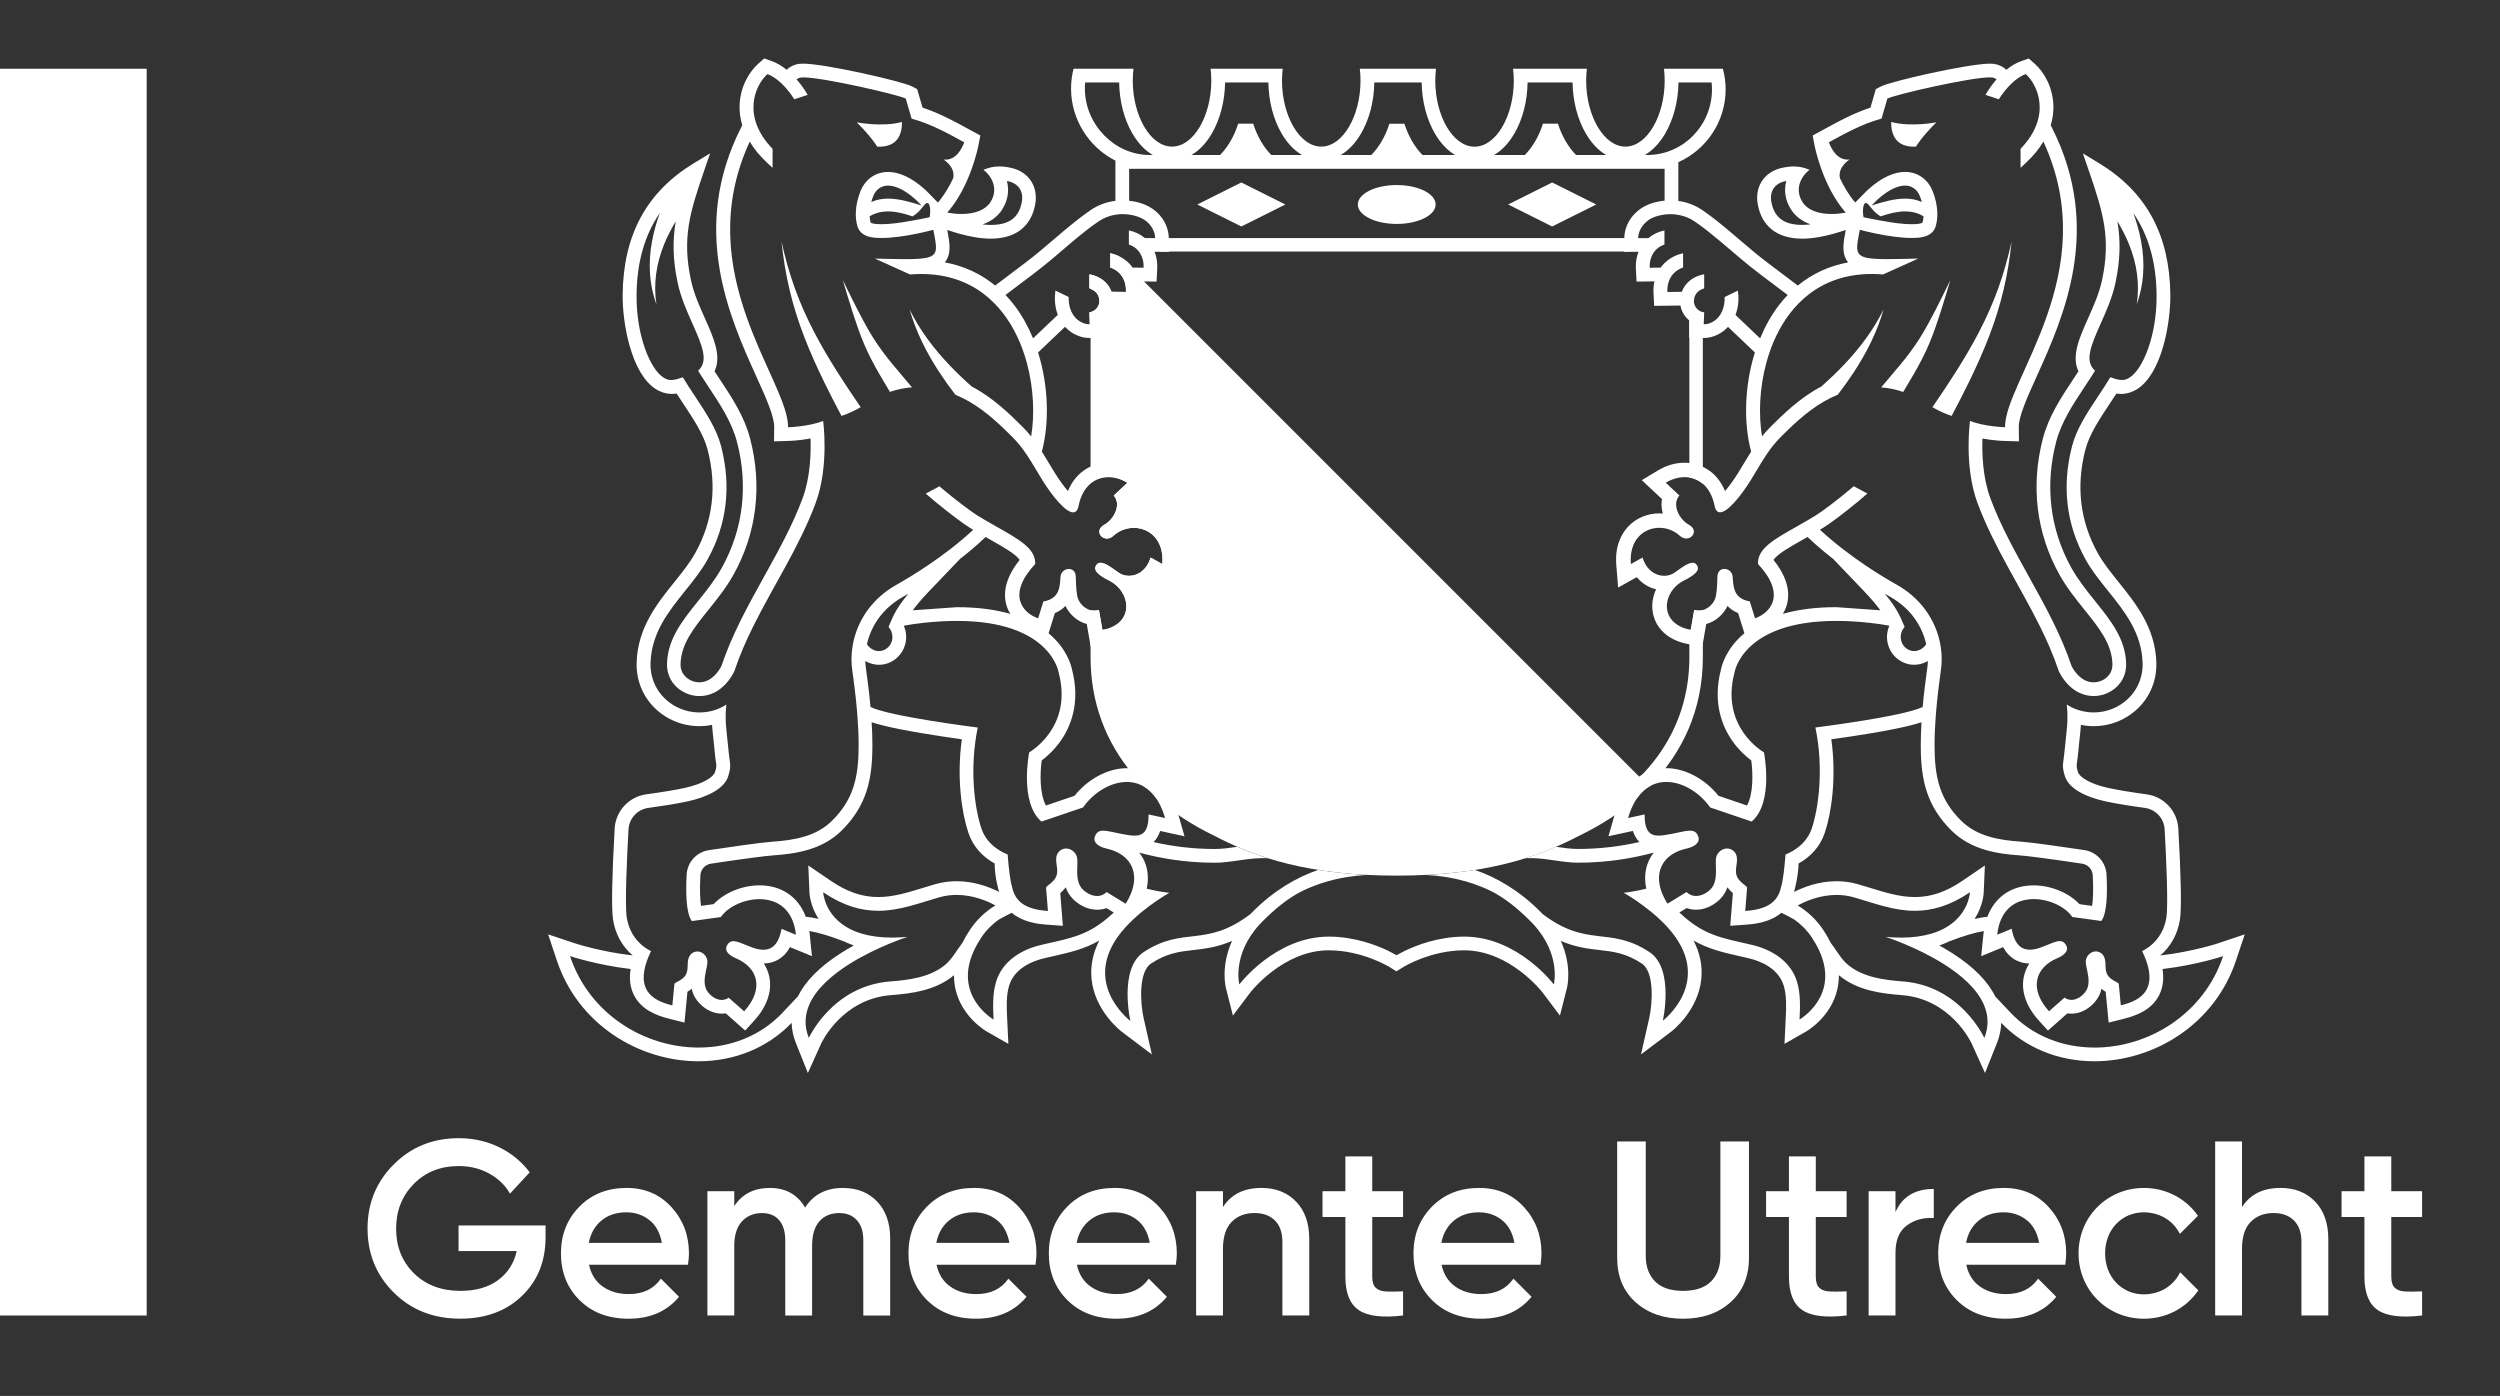
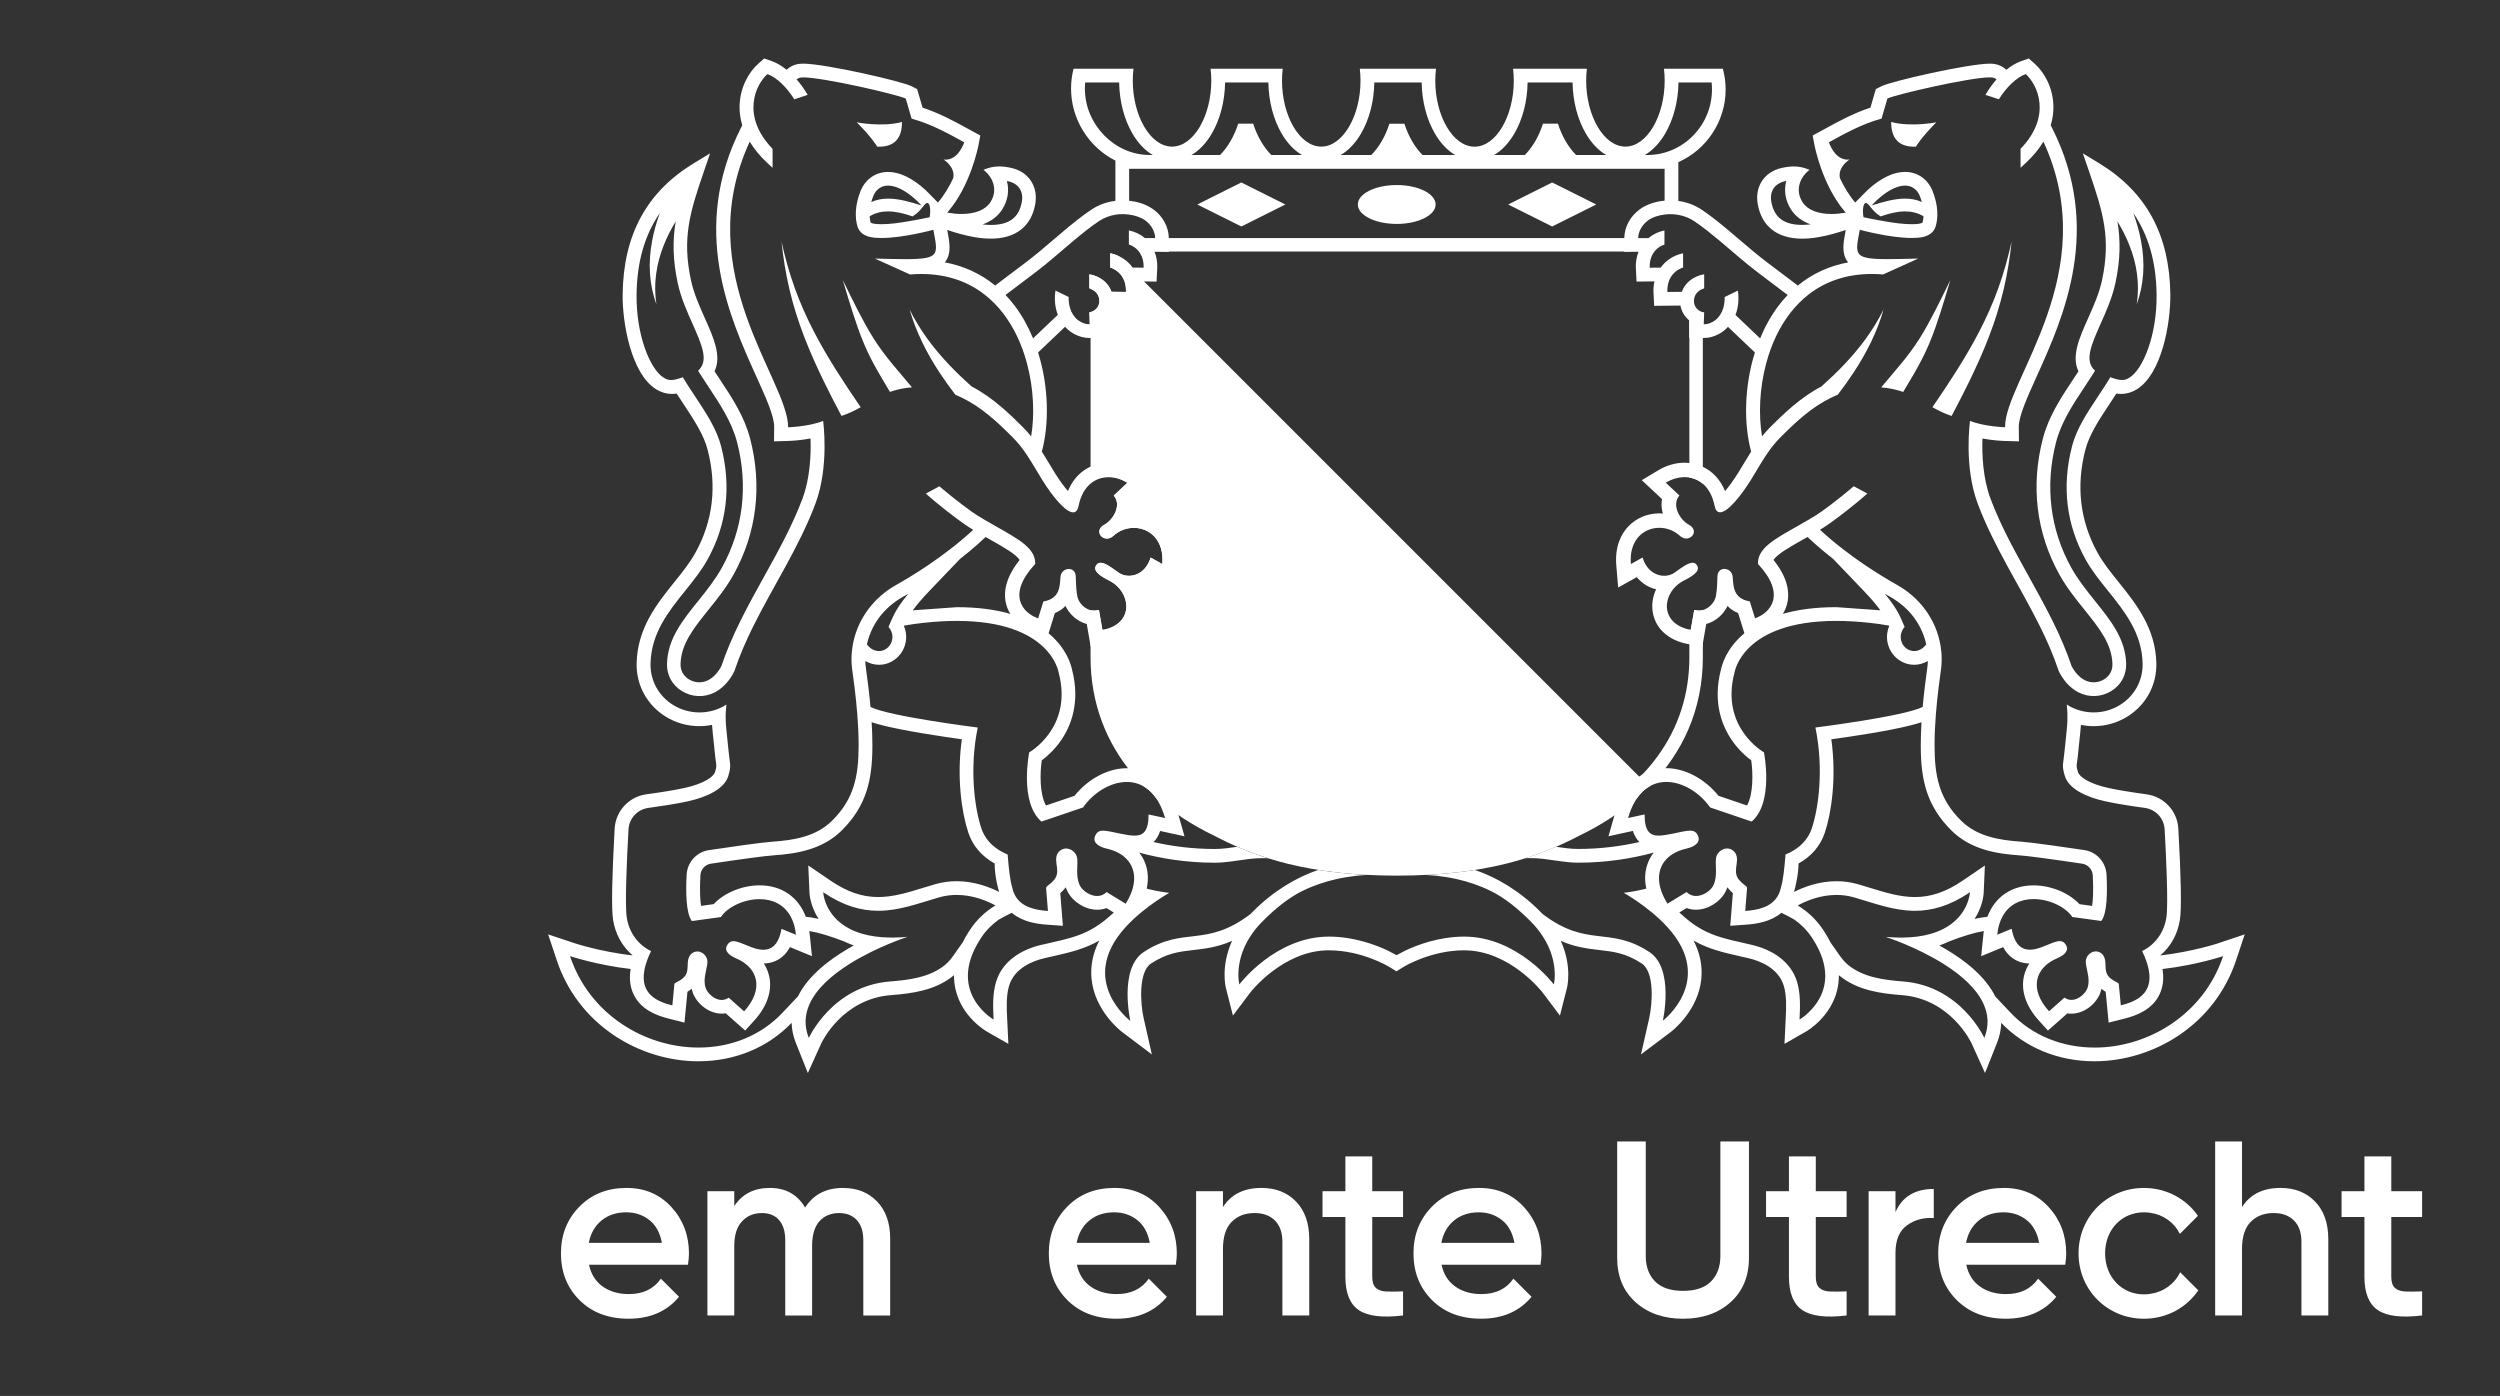
<svg xmlns="http://www.w3.org/2000/svg" width="40.26mm" height="22.48mm" viewBox="0 0 114.124 63.722">
  <rect x="0" y="0" width="114.124" height="63.722" fill="#333333" stroke="none" />
  <defs>
    <style>.e,.f{fill:#fff;}.f{opacity:0;}</style>
  </defs>
  <g id="a">
    <rect class="f" x="-13.39" y="-10.254" width="154" height="83.696" />
  </g>
  <g id="d">
    <path class="e" d="M74.28,10.868h-.127s-20.793,0-20.793,0h-.089s-.292.614-.292.614h21.459l-.157-.614ZM77.119,14.565v7.234c.223.036.433.13.614.285v-7.39l-.614-.129ZM77.34,27.843l-.159.91c-.021-.004-.041-.009-.062-.013v1.256c0,1.695-.495,3.227-1.471,4.555-.238.324-.503.633-.793.927l-23.788-23.788c-.113-.053-.24-.099-.385-.131v.651c.504.171.743.617.718,1.117l-.66-.008c-.143-.398-.49-.683-.956-.787v.653c.227.089.403.266.403.565,0,.265-.212.458-.403.495v7.785c.237-.199.533-.27.831-.27.288,0,.577.109.853.275l-.624.583c.374.435-.019,1.11-.425,1.331-.426.232-.202.634.113.634.095,0,.199-.037.295-.126.261-.241.599-.363.933-.363.705,0,1.392.544,1.3,1.655l-.535-.299c-.176.587-.6.835-.986.835-.177,0-.346-.052-.479-.148-.303-.217-.605-.448-.818-.448-.073,0-.136.028-.185.092-.163.219.009.436.584.723.957.478,1.153,1.862-.109,2.229l-.207.019-.159-.91c-.072.02-.141.03-.208.03-.061,0-.119-.009-.175-.023v2.145c0,2.128.727,3.91,1.925,5.344.008.01.016.019.025.029.043.051.087.102.131.152.009.011.018.021.028.032.049.056.099.111.15.165.002.003.005.005.007.008.052.056.105.112.159.166l0-0c.004.004.008.009.012.013.066.039.13.086.193.137.121.099.236.218.34.364.774.678,1.666,1.255,2.637,1.728h.004c.11.057.222.115.339.173,1.597.796,3.935,1.667,8.026,1.667s6.428-.871,8.026-1.667c.117-.058.229-.116.339-.173h.004c.958-.467,1.839-1.035,2.607-1.702.021-.03.042-.059.063-.086.01-.012.019-.024.029-.036.012-.015.024-.03.036-.044.015-.017.03-.033.045-.05.007-.008.014-.016.022-.024.018-.019.037-.037.055-.055.004-.004.008-.008.013-.012.021-.02.042-.038.063-.057.002-.002.004-.004.006-.005.023-.019.046-.038.069-.055.001-.001.001-.001.002-.001.048-.036.097-.069.147-.099.009-.005.017-.011.025-.015,1.492-1.52,2.425-3.486,2.425-5.896v-2.148c-.059.016-.121.026-.185.026-.067,0-.136-.009-.208-.03Z" />
-     <rect class="e" y="3.138" width="6.696" height="56.913" />
    <ellipse class="e" cx="63.76" cy="9.334" rx="1.776" ry=".888" />
    <polygon class="e" points="58.675 9.334 56.665 8.329 54.656 9.334 56.665 10.338 58.675 9.334" />
    <polygon class="e" points="72.865 9.334 70.855 8.329 68.846 9.334 70.855 10.338 72.865 9.334" />
    <path class="e" d="M101.286,43.052c-.015.005-1.189.393-2.671.564.483-.412.802-.987.9-1.649.075-.504.05-1.898-.075-4.142-.044-.798-.651-1.456-1.442-1.564-.743-.102-1.353-.203-1.764-.294-.853-.189-1.305-.499-1.375-.722-.075-.242-.07-.274-.039-.487.014-.098.032-.22.046-.381.015-.177.035-.352.055-.538.025-.231.052-.47.07-.711.001-.013.001-.026.002-.039.192.039.387.06.582.06.529,0,1.058-.143,1.523-.428.862-.529,1.363-1.444,1.339-2.449-.038-1.603-.932-2.715-1.72-3.696-.364-.452-.707-.88-.958-1.333-.806-1.455-.995-3.041-.563-4.714.18-.694.633-1.379,1.113-2.103.101-.152.202-.305.302-.46.071.01.14.016.206.016.302,0,.547-.099.727-.21,1.145-.706,1.547-3.034,1.531-4.335-.033-2.718-1.097-4.676-3.251-5.986l-.742-.451.282.821c.651,1.892,1,3.055.594,4.963-.13.61-.388,1.188-.638,1.747-.395.883-.771,1.726-.44,2.418-.08.122-.161.245-.243.37-.55.83-1.119,1.689-1.383,2.709-.557,2.156-.298,4.295.75,6.187.334.604.749,1.119,1.149,1.617.675.839,1.257,1.564,1.279,2.487.009.393-.236.603-.383.693-.278.171-.615.18-.9.027-.23-.124-.448-.365-.585-.64-.217-.649-.503-1.328-.877-2.079-.339-.681-.71-1.351-1.069-1.998-.664-1.198-1.292-2.329-1.753-3.562-.354-.945-.391-2.041-.367-2.742.502.094.944.109,1.015.111l.652.018-.008-.652c-.006-.492.378-1.342.823-2.326,1.209-2.675,3.037-6.718.687-11.348-.016-.032-.034-.067-.052-.103.096-.321.126-.611.123-.853-.011-.892-.446-1.593-.849-1.951l-.276-.245-.348.122c-.226.079-.455.216-.674.394-.153-.139-.339-.238-.563-.268-.059-.008-.123-.011-.197-.011-.97,0-4.504.8-4.962,1.038l-.237.123-.075.257-.172.589c-.781.257-1.489.645-2.024.939-.073.04-.143.079-.21.115l-.404.218.087.451c.014.074.36,1.826,1.38,3.018l.045.053c-.229.04-.449.061-.654.061-.607,0-1.089-.178-1.323-.545-.358-.563-.096-1.156.324-1.469-.229-.1-.454-.156-.721-.156-.162,0-.339.021-.541.065-.799.175-1.248.85-1.103,1.659.174.971.847,1.572,2.03,1.572.236,0,.491-.024.767-.073.404-.072.814-.185,1.22-.324-.003.015-.006.032-.009.046-.104.557-.195,1.039.118,1.434-.863.159-1.636.516-2.297,1.057-.542-.412-1.274-.963-1.384-1.045-.429-.322-.833-.667-1.26-1.032-.171-.146-.348-.298-.525-.446-.369-.309-.77-.635-1.2-.927-.324-.22-.694-.359-1.085-.412v-1.771c1.27-.561,2.159-1.848,2.159-3.32,0-.327-.045-.643-.127-.943h-2.688c.021.177.032.359.032.545,0,1.6-.802,3.008-1.792,3.008s-1.792-1.408-1.792-3.008c0-.186.011-.369.032-.545h-3.369c.021.178.033.361.033.549,0,1.6-.802,3.008-1.792,3.008s-1.792-1.408-1.792-3.008c0-.188.011-.371.033-.549h-3.478c.021.177.032.359.032.545,0,1.6-.802,3.008-1.792,3.008s-1.792-1.408-1.792-3.008c0-.186.011-.369.032-.545h-3.292c.021.177.032.359.032.545,0,1.6-.802,3.008-1.792,3.008s-1.792-1.408-1.792-3.008c0-.186.011-.369.032-.545h-2.735c-.075.289-.115.591-.115.903,0,1.42.827,2.688,2.025,3.29v1.836c-.404.049-.786.189-1.12.416-.429.292-.83.618-1.2.927-.177.148-.354.299-.525.446-.427.365-.83.709-1.26,1.032-.11.083-.841.633-1.384,1.045-.661-.541-1.434-.898-2.297-1.057.313-.396.222-.878.118-1.434-.003-.015-.006-.031-.009-.046.406.139.817.252,1.22.324.276.05.532.073.767.073,1.183,0,1.856-.601,2.03-1.572.145-.81-.304-1.484-1.103-1.659-.202-.044-.379-.065-.541-.065-.267,0-.492.057-.721.156.42.313.682.906.324,1.469-.233.367-.716.545-1.323.545-.205,0-.425-.021-.654-.061l.045-.053c1.02-1.192,1.366-2.944,1.38-3.018l.087-.451-.404-.218c-.067-.036-.137-.075-.21-.115-.535-.293-1.243-.681-2.024-.939l-.172-.589-.075-.257-.237-.123c-.458-.238-3.992-1.038-4.962-1.038-.074,0-.138.004-.197.011-.224.029-.411.128-.563.268-.22-.178-.448-.315-.674-.394l-.348-.122-.276.245c-.403.358-.838,1.059-.849,1.951-.003.242.027.532.123.853-.018.036-.035.071-.052.103-2.35,4.63-.522,8.673.687,11.348.445.984.829,1.834.823,2.326l-.008.652.652-.018c.071-.002.513-.018,1.015-.111.024.701-.013,1.797-.367,2.742-.461,1.233-1.089,2.364-1.753,3.562-.359.647-.73,1.317-1.069,1.998-.373.751-.659,1.43-.877,2.079-.137.275-.355.516-.585.64-.285.154-.622.144-.9-.027-.147-.09-.392-.3-.383-.693.022-.923.604-1.648,1.279-2.487.401-.498.815-1.014,1.149-1.617,1.048-1.892,1.308-4.032.75-6.187-.264-1.02-.833-1.879-1.383-2.709-.082-.124-.164-.247-.243-.37.332-.692-.045-1.536-.44-2.418-.25-.559-.508-1.136-.638-1.747-.406-1.907-.058-3.071.594-4.963l.282-.821-.742.451c-2.155,1.31-3.218,3.268-3.251,5.986-.016,1.301.386,3.629,1.531,4.335.18.111.425.21.727.21.066,0,.135-.005.206-.016.1.155.201.308.302.46.48.725.934,1.409,1.113,2.103.433,1.673.243,3.259-.563,4.714-.251.453-.595.881-.958,1.333-.789.981-1.683,2.094-1.72,3.696-.024,1.005.477,1.92,1.339,2.449.465.285.994.428,1.523.428.195,0,.39-.021.582-.06.001.013.001.026.002.039.018.241.044.48.07.711.02.186.04.361.055.538.014.161.032.283.046.381.031.213.036.245-.039.487-.069.223-.521.533-1.375.722-.411.091-1.021.193-1.764.294-.792.108-1.398.766-1.442,1.564-.125,2.244-.15,3.638-.075,4.142.098.662.417,1.237.9,1.649-1.481-.17-2.656-.558-2.671-.564l-1.19-.398.397,1.191c.466,1.397,1.363,2.575,2.594,3.407,1.139.77,2.513,1.195,3.869,1.195,1.661,0,3.169-.623,4.256-1.755.006.307.071.615.194.922l.546,1.369.607-1.343c.037-.081.968-2.042,3.192-2.213.947-.073,2.029-.209,2.868-.906.002-.002.003-.003.005-.005-.002.228.022.453.075.674.296,1.243,1.369,1.869,1.414,1.895l.992.567-.055-1.141c-.024-.493-.051-1.053.088-1.511.25-.827,1.116-1.143,1.611-1.258.122-.028.24-.055.354-.081.812-.184,1.471-.334,2.152-.725-.29.569-.41,1.151-.354,1.741.139,1.469,1.338,2.389,1.389,2.428l1.366,1.03-.378-1.669c-.143-.642-.248-2.096.344-2.483.727-.475,1.281-.539,1.923-.613.53-.061,1.101-.127,1.772-.418-.521,1.149-.296,2.089-.283,2.142l.322,1.268.786-1.046c.014-.018,1.494-1.934,3.59-1.934,1.519,0,2.746.748,2.758.755l.33.204.33-.204c.012-.008,1.239-.755,2.758-.755,2.097,0,3.577,1.916,3.59,1.934l.786,1.046.322-1.268c.013-.053.238-.993-.283-2.142.67.291,1.242.357,1.772.418.642.074,1.196.138,1.923.613.592.387.487,1.841.344,2.483l-.378,1.669,1.366-1.03c.051-.038,1.25-.959,1.389-2.428.056-.59-.063-1.172-.354-1.741.681.391,1.34.541,2.152.725.114.026.232.052.354.081.494.115,1.36.43,1.611,1.258.139.459.112,1.018.088,1.511l-.055,1.141.992-.567c.045-.026,1.119-.652,1.414-1.895.053-.221.077-.446.075-.674.002.002.004.003.005.005.839.697,1.92.833,2.868.906,2.224.171,3.155,2.132,3.192,2.213l.607,1.343.546-1.369c.123-.307.187-.615.194-.922,1.087,1.131,2.595,1.755,4.256,1.755,1.356,0,2.73-.424,3.869-1.195,1.231-.832,2.127-2.011,2.594-3.407l.397-1.191-1.19.398ZM82.273,10.266c-.835,0-1.284-.336-1.413-1.056-.085-.475.153-.834.621-.937.021-.004.041-.009.061-.013-.107.407-.063.863.214,1.297.2.315.508.547.899.685-.133.015-.261.023-.381.023ZM45.751,9.558c.276-.435.321-.89.214-1.297.02.004.04.008.061.013.468.103.706.462.621.937-.129.72-.578,1.056-1.413,1.056-.12,0-.248-.008-.381-.023.391-.139.699-.37.899-.685ZM82.108,13.848c.149-.151.308-.292.477-.423.74-.567,1.684-.919,2.862-.919.167,0,.339.007.515.022l1.605-.726c-.573.015-1.034.026-1.403.026-1.601,0-1.47-.219-1.265-1.341,0,0,1.346.375,2.375.375.1,0,.197-.004.29-.011.497-.042.724-.258.802-.528.103-.355.132-.917-.15-1.62-.184-.459-.625-.856-1.252-.856-.476,0-1.059.229-1.718.834l-.556.564c-.288-.337-.518-.73-.697-1.11-.115-.519.439-.854.439-.854-.569.069-.849-.524-.944-.786.612-.333,1.476-.832,2.403-1.081l.267-.915c.346-.18,3.766-.968,4.673-.968.046,0,.085.002.117.006.074.009.138.04.194.084-.187.214-.358.453-.506.708l.611.202c.344-.553.812-1.005,1.226-1.151.545.485,1.212,1.913-.235,3.413v.867l.253-.236c.35-.326.604-.65.79-.961,2.769,5.997-1.778,10.92-1.751,13.039,0,0-.95-.026-1.6-.29,0,0-.288,2.067.348,3.767.741,1.978,1.911,3.736,2.848,5.619.316.636.603,1.29.83,1.963.007.021.014.042.021.062.192.414.514.773.875.967.015.008.03.015.044.022.475.237,1.024.213,1.48-.066.445-.273.694-.726.682-1.242-.027-1.136-.702-1.976-1.417-2.865-.384-.478-.781-.972-1.09-1.529-.969-1.749-1.208-3.729-.692-5.727.237-.918.777-1.732,1.299-2.52.118-.178.234-.354.346-.529.045-.071.09-.141.133-.212-.247-.227-.297-.508-.221-.876.07-.339.245-.75.474-1.262.251-.561.535-1.197.679-1.872.23-1.08.234-1.949.09-2.809.207.343.391.699.54,1.074.168.421.292.863.353,1.32.061.456.06.927-.011,1.395.162-.445.261-.919.293-1.405.033-.485-.003-.979-.092-1.464-.08-.442-.204-.875-.357-1.298.693,1.006,1.044,2.237,1.062,3.717.023,1.86-.623,3.417-1.234,3.794-.076.047-.146.082-.217.098-.262.059-.658-.118-.658-.118-.183.305-.359.568-.553.861-.51.77-.992,1.496-1.198,2.293-.474,1.833-.265,3.574.621,5.174.277.5.654.969,1.018,1.422.762.948,1.55,1.928,1.583,3.319.018.779-.371,1.49-1.04,1.9-.365.224-.78.336-1.195.336-.194,0-.388-.025-.576-.074-.173-.045-.342-.11-.503-.197-.051-.027-.099-.058-.148-.089.027.242.037.485.029.728-.002.064-.006.127-.01.191-.031.415-.088.827-.124,1.241-.046.532-.142.592.019,1.109.185.595,1.002.963,1.837,1.147.53.117,1.254.227,1.814.303.496.068.874.478.902.978.069,1.233.171,3.409.081,4.016-.099.667-.495,1.238-1.107,1.541.043.091.081.177.116.261.093.228.155.433.188.616.196,1.087-.583,1.427-1.278,1.602l-.094-.98c-.008-.045-.198-.129-.236-.154-.063-.04-.125-.082-.18-.132-.121-.111-.162-.242-.179-.384-.009-.079-.011-.161-.013-.246-.005-.15-.029-.298-.115-.408-.036-.047-.083-.088-.145-.118-.06-.029-.122-.042-.181-.042-.067,0-.132.018-.191.048-.134.068-.238.202-.262.361-.01.062-.003.138.011.222.049.292.188.692.062,1.044-.081.226-.389.539-.729.539-.106,0-.215-.03-.321-.103l-.704.623c-.926-1.017-.638-1.998.375-2.422.077-.033.15-.07.213-.112.193-.128.299-.295.192-.481-.078-.136-.17-.189-.29-.189-.175,0-.413.113-.757.249-.022.009-.043.017-.066.026-.19.073-.374.119-.544.119-.36,0-.654-.206-.795-.791-.013-.052-.025-.106-.035-.165l-.238.098-.42.173c.008-.075.018-.147.03-.216.043-.239.116-.442.209-.614.309-.573.857-.797,1.421-.797.718,0,1.461.36,1.767.818l1.322.182c.274-.341.281-1.345.24-2.118-.03-.567-.453-1.035-1.015-1.119-.965-.144-2.4-.351-2.909-.386-.973-.066-1.984-.236-2.707-.949-1.001-.987-1.22-2.016-1.22-3.452,0-.466.024-.941.061-1.417.033-.408.075-.817.125-1.222.033-.273.069-.544.107-.811.035-.252.042-.516.02-.784-.008-.097-.02-.194-.036-.291-.047-.286-.127-.574-.244-.856-.123-.295-.287-.583-.493-.854-.317-.417-.735-.793-1.266-1.091-.194-.109-.418-.24-.66-.389-.241-.148-.502-.314-.775-.499-.659-.445-1.386-.991-2.071-1.622.05-.03.1-.06.151-.091.252-.15.945-.663,1.587-1.196.158-.131.3-.253.428-.366l-.621-.332c-.718.614-1.521,1.205-1.734,1.33-.102.062-.202.122-.3.181-.194.114-.381.221-.56.322-1.052.596-1.805,1.006-1.78,1.712,1.302,1.397.586,2.227-.133,2.482l-.24-.771h0s0,0,0,0c-.759-.129-.748-.692-.781-1.123-.018-.229-.205-.361-.381-.361-.155,0-.301.102-.315.328-.016.255.001.508-.071.918-.048.277-.353.657-.779.657-.067,0-.136-.009-.208-.03l-.159.91c-1.482-.275-1.321-1.745-.316-2.248.575-.287.747-.504.584-.723-.049-.065-.111-.092-.185-.092-.213,0-.515.231-.818.448-.134.096-.302.148-.479.148-.386,0-.81-.248-.986-.835l-.535.299c-.092-1.111.595-1.655,1.3-1.655.334,0,.671.122.933.363.097.089.2.126.295.126.315,0,.54-.402.113-.634-.406-.221-.798-.895-.425-1.331l-.624-.583c.277-.166.575-.254.863-.254.618,0,1.186.405,1.368,1.312.041.205.13.293.248.293l.001-.002-.001.002c.343,0,.938-.727,1.392-1.453.108-.173.211-.346.314-.519.135-.226.27-.45.416-.666.188-.279.393-.546.639-.79.421-.417,1.146-1.155,1.994-1.637.199-.113.406-.217.621-.306.253-.33.496-.667.724-1.015.588-.895,1.077-1.861,1.363-2.874-.463.946-1.097,1.778-1.806,2.525-.329.347-.675.674-1.031.992-.97.501-1.784,1.309-2.26,1.781l-.067.067c-.139.138-.265.281-.383.427-.162-.975-.119-2.185.193-3.343.06-.224.13-.446.211-.664.285-.769.702-1.487,1.27-2.065ZM85.849,9.878c.384-.134.761-.228,1.118-.228.297,0,.58.065.842.224-.008.125-.028.217-.044.273-.003.009-.005.013-.005.013-.002.002-.055.049-.248.066-.072.006-.152.009-.237.009-.387,0-.832-.061-1.221-.131-.393-.061-.984-.187-.984-.187-.063-.321-.014-.665.11-.65.156.019.248.355.67.612ZM85.438,9.379l.244-.248c.597-.544,1.027-.659,1.283-.659.449,0,.626.354.67.463.04.101.071.196.097.286-.244-.11-.5-.155-.765-.155-.483,0-.997.146-1.528.313ZM89.576,40.211c-.74.504-1.427.738-2.16.738-.684,0-1.34-.202-2.035-.416-.188-.058-.382-.117-.577-.173-.312-.089-.637-.134-.968-.134-.801,0-1.494.264-1.94.49.051-.166.206-.807.206-1.298.589-.328.998-.804,1.2-1.407.305-.91.539-2.515.297-4.263.47-.065,1.138-.162,1.81-.275.731-.123,1.327-.241,1.772-.352.209-.052.385-.102.535-.152-.021.349-.034.7-.034,1.051,0,.873.082,1.516.265,2.086.217.676.591,1.268,1.142,1.812.881.868,2.063,1.058,3.104,1.128.371.025,1.387.16,2.859.38.265.04.468.264.482.532.038.717.008,1.146-.03,1.395l-.575-.079c-.482-.515-1.299-.858-2.097-.858-1.011,0-1.77.534-2.108,1.433-.183.019-.375.051-.584.098.377-.584.412-1.124.415-1.19l.054-1.248-1.033.703ZM79.531,40.312c-.059-.055-.118-.111-.167-.175-.012-.015-.02-.03-.029-.046-.131-.207-.09-.427-.056-.662v-0c.033-.229.027-.462-.178-.611-.083-.06-.173-.086-.263-.086-.056,0-.11.011-.162.03-.145.053-.268.172-.321.328-.028.083-.032.193-.03.318.002.108.009.227.009.35.001.215-.017.441-.113.641-.009.019-.018.038-.028.056-.116.203-.442.446-.77.446-.15,0-.301-.051-.433-.18l-.866.529c-.003-.002-.005-.004-.008-.005-.056-.089-.104-.176-.148-.263-.103-.206-.172-.404-.207-.591-.158-.837.338-1.455,1.218-1.652.361-.081.65-.266.545-.556-.001-.002-.001-.003-.002-.004-.072-.195-.189-.261-.373-.261-.194,0-.463.074-.83.145-.119.023-.233.045-.34.06-.093.013-.181.022-.263.022h0c-.391,0-.644-.194-.641-.968l-.753.164c.339-1.187,1.026-1.647,1.748-1.647.742,0,1.521.485,1.999,1.165h0s.299.102.299.102l.533.181,1.062.361c1.025-.87.561-3.16.561-3.16,0,0-2.012-1.128-1.344-3.643,0,0,.349-2.357,4.645-2.357.456,0,.958.027,1.508.086.33.035.63.079.904.13.002.004.004.009.006.013-.098.232-.128.488-.081.739.072.39.314.717.662.898.174.091.362.137.557.137.22,0,.434-.062.625-.172-.003.106-.011.209-.025.306-.077.555-.155,1.163-.212,1.791-.869.435-4.896.939-4.896.939.393,1.902.136,3.704-.164,4.6-.109.326-.298.589-.54.799-.191.165-.414.297-.661.398-.055.665-.102,1.149-.217,1.539-.032.139-.081.26-.143.365-.303.51-.922.633-1.479.673l.085-1.063c0-.049-.187-.175-.223-.209ZM80.959,25.559c.173-.265.736-.584,1.327-.918.073-.041.149-.084.227-.129.107.101.216.202.329.303.274.244.552.473.828.689l-0-.004.014.015,1.376,1.437c.363.379.606.671.778.907l-2.013-.143h0c-.985,0-1.787.118-2.439.306.089-.145.156-.3.196-.464.184-.751-.193-1.466-.622-1.999ZM86.668,28.007h0c-.123-.233-.306-.518-.63-.905.085.049.166.096.238.136.478.269.839.602,1.105.962.206.28.355.575.455.871.038.113.069.226.094.339-.124.188-.332.31-.55.31-.09,0-.181-.021-.268-.066-.33-.172-.457-.605-.233-.949.02-.03.041-.06.067-.089-.088-.183-.151-.368-.278-.609ZM77.352,10.102c.399.272.78.58,1.15.889.601.503,1.183,1.027,1.811,1.498.199.149.808.608,1.294.977-.139.146-.273.3-.399.465-.353.461-.637.975-.859,1.516l-1.125-1.071c.12-.311.164-.669.117-1.044-.002-.022-.005-.044-.009-.066l-.602.292c.015.445-.146.924-.559,1.14-.129.068-.245.104-.389.104-.002,0-.005,0-.007,0l.02-.548c-.204,0-.468-.207-.468-.502,0-.328.211-.51.468-.589v-.645c-.499.091-.871.386-1.021.802l-.66.008c-.026-.5.214-.946.718-1.117v-.651c-.428.094-.71.304-.885.488-.05.052-.095.109-.137.167l-.502.006c-.025-.479.217-.909.673-1.057v-.645c-.275.055-.525.174-.73.349l-.47.001c.008-.314.189-.613.437-.795l-.002-.003c.22-.16.501-.246.778-.28.092-.011.184-.016.273-.016h.002c.118,0,.236.012.352.033.261.047.512.146.733.296ZM76.011,6.104c.382-.65.598-1.479.611-2.34h1.512c.011.105.017.211.017.317,0,1.651-1.325,2.994-2.953,2.994h-.112c.351-.204.666-.532.924-.97ZM69.123,6.108c.383-.651.598-1.481.611-2.344h2.053c.013.862.229,1.69.611,2.34.258.439.573.767.924.97h-1.375c-.354-.358-.642-.85-.827-1.428h-.685c-.185.578-.472,1.07-.827,1.428h-1.403c.349-.204.662-.531.918-.967ZM62.126,6.104c.382-.65.598-1.479.611-2.34h2.162c.012.863.228,1.692.611,2.344.256.436.569.763.918.967h-1.49c-.354-.358-.642-.85-.827-1.428h-.685c-.185.578-.472,1.07-.827,1.428h-1.397c.351-.204.666-.532.924-.97ZM55.314,6.104c.382-.65.598-1.479.611-2.34h1.976c.013.862.229,1.69.611,2.34.258.439.573.767.924.97h-1.401c-.354-.358-.642-.85-.827-1.428h-.685c-.185.578-.472,1.07-.827,1.428h-1.306c.351-.204.666-.532.924-.97ZM49.524,4.041c0-.093.004-.185.013-.277h1.552c.013.862.229,1.69.611,2.34.258.439.573.767.924.97h-.147c-1.601,0-2.953-1.389-2.953-3.034ZM47.193,12.489c.628-.471,1.21-.995,1.811-1.498.37-.309.75-.618,1.15-.889.231-.157.494-.258.768-.302.104-.017.21-.026.316-.026h.002c.101,0,.204.007.309.022.268.036.536.122.747.277h0c.248.182.429.481.437.795l-.47-.001c-.206-.175-.455-.294-.73-.349v.645c.455.148.697.578.673,1.057l-.502-.006c-.042-.058-.087-.115-.137-.167-.174-.184-.457-.394-.885-.488v.651c.504.171.743.617.718,1.117l-.66-.008c-.15-.417-.521-.712-1.021-.802v.645c.257.079.468.261.468.589,0,.295-.264.502-.468.502l.02.548c-.003,0-.005,0-.007,0-.144,0-.26-.036-.389-.104-.413-.216-.574-.695-.559-1.14l-.602-.292c-.004.022-.007.044-.009.066-.047.373-.003.73.116,1.04h0s-1.13,1.075-1.13,1.075c-.223-.54-.506-1.054-.859-1.516-.126-.165-.26-.319-.399-.465.486-.369,1.095-.828,1.294-.977ZM28.61,41.875c-.09-.607.012-2.782.081-4.016.028-.5.406-.91.902-.978.56-.077,1.284-.186,1.814-.303.835-.185,1.652-.552,1.837-1.147.161-.517.065-.577.019-1.109-.036-.414-.093-.827-.124-1.241-.005-.064-.008-.127-.01-.191-.009-.243.002-.487.029-.728-.049.031-.098.062-.148.089-.161.087-.33.152-.503.197-.189.049-.383.074-.576.074-.415,0-.83-.113-1.195-.336-.67-.411-1.059-1.121-1.04-1.9.033-1.39.821-2.371,1.583-3.319.364-.453.741-.922,1.018-1.422.886-1.6,1.095-3.341.621-5.174-.206-.796-.688-1.523-1.198-2.293-.195-.293-.371-.556-.553-.861,0,0-.397.177-.658.118-.071-.016-.141-.051-.217-.098-.611-.377-1.256-1.934-1.234-3.794.018-1.48.368-2.712,1.062-3.717-.153.423-.278.856-.357,1.298-.089.485-.125.979-.092,1.464.032.485.131.96.293,1.405-.071-.469-.073-.939-.011-1.395.06-.457.184-.899.353-1.32.148-.374.333-.731.54-1.074-.144.86-.14,1.729.09,2.809.144.675.428,1.311.679,1.872.229.512.404.924.474,1.262.076.368.026.649-.221.876.043.07.088.141.133.212.112.175.228.351.346.529.522.787,1.061,1.601,1.299,2.52.517,1.997.278,3.978-.692,5.727-.308.557-.705,1.051-1.089,1.529-.715.889-1.39,1.73-1.417,2.865-.012.516.236.969.682,1.242.456.28,1.006.303,1.48.066.015-.007.03-.014.044-.022.36-.194.682-.553.874-.967.007-.021.014-.042.021-.062.228-.673.514-1.327.83-1.963.936-1.883,2.107-3.641,2.848-5.619.636-1.7.348-3.767.348-3.767-.65.264-1.6.29-1.6.29.027-2.119-4.52-7.041-1.751-13.039.186.311.44.635.79.961l.253.236v-.867c-1.448-1.5-.78-2.929-.235-3.413.414.145.881.598,1.226,1.151l.611-.202c-.147-.255-.319-.494-.506-.708.056-.043.12-.074.194-.084.032-.004.071-.006.117-.006.907,0,4.327.787,4.673.968l.267.915c.928.249,1.791.748,2.403,1.081-.095.262-.376.855-.944.786,0,0,.555.335.439.854-.179.381-.408.773-.697,1.11l-.556-.564c-.659-.605-1.242-.834-1.718-.834-.627,0-1.067.397-1.252.856-.282.702-.253,1.264-.15,1.62.078.27.305.486.802.528.093.008.19.011.29.011,1.029,0,2.375-.375,2.375-.375.206,1.123.336,1.341-1.265,1.341-.369,0-.83-.012-1.403-.026l1.605.726c.176-.015.348-.022.515-.022,1.178,0,2.122.352,2.862.919.17.13.329.272.477.423.568.577.984,1.296,1.27,2.065.081.218.151.44.211.664.312,1.158.355,2.368.193,3.343-.118-.146-.244-.289-.383-.427l-.067-.067c-.475-.472-1.289-1.28-2.26-1.781-.357-.317-.703-.645-1.031-.992-.709-.747-1.342-1.579-1.806-2.525.287,1.013.775,1.979,1.363,2.874.228.348.471.685.724,1.015.215.089.422.193.621.306.848.482,1.572,1.219,1.994,1.637.246.244.451.511.639.79.146.217.281.44.416.666.103.173.206.346.314.519.454.726,1.05,1.453,1.392,1.453h0c.119,0,.207-.087.248-.293.182-.907.75-1.312,1.368-1.312.288,0,.587.088.863.254l-.624.583c.374.435-.019,1.11-.425,1.331-.426.232-.202.634.113.634.095,0,.199-.037.295-.126.261-.241.599-.363.933-.363.705,0,1.392.544,1.3,1.655l-.535-.299c-.176.587-.6.835-.986.835-.177,0-.346-.052-.479-.148-.303-.217-.605-.448-.818-.448-.073,0-.136.028-.185.092-.163.219.009.436.584.723,1.005.503,1.167,1.973-.316,2.248l-.159-.91c-.072.02-.141.03-.208.03-.426,0-.731-.38-.779-.657-.071-.41-.055-.663-.071-.918-.014-.226-.16-.328-.315-.328-.176,0-.363.131-.381.361-.033.431-.021.994-.781,1.123h0l-.24.771c-.719-.254-1.436-1.085-.133-2.482.025-.705-.728-1.116-1.78-1.712-.179-.101-.366-.208-.56-.322-.099-.058-.199-.118-.3-.181-.213-.125-1.016-.716-1.734-1.33l-.621.332c.128.113.27.235.428.366.642.533,1.335,1.045,1.587,1.196.051.031.101.061.151.091-.684.631-1.412,1.177-2.071,1.622-.273.184-.533.351-.775.499-.242.149-.466.279-.66.389-.531.298-.949.674-1.266,1.091-.206.271-.37.558-.493.854-.117.282-.198.57-.244.856-.016.097-.028.195-.036.291-.022.268-.015.532.02.784.037.268.073.539.107.811.05.405.092.814.125,1.222.038.476.061.951.061,1.417,0,1.436-.22,2.465-1.22,3.452-.723.713-1.734.883-2.707.949-.509.035-1.945.242-2.909.386-.561.084-.985.552-1.015,1.119-.041.773-.034,1.777.24,2.118l1.322-.182c.305-.458,1.048-.818,1.767-.818.565,0,1.112.225,1.421.797.093.172.166.375.209.614.013.069.023.141.03.216l-.42-.173-.238-.098c-.01.059-.022.113-.035.165-.141.585-.435.791-.795.791-.17,0-.354-.046-.544-.119-.023-.009-.044-.017-.066-.026-.345-.136-.582-.249-.757-.249-.121,0-.212.053-.29.189-.107.186-.001.353.192.481.063.042.136.079.213.112,1.013.424,1.3,1.404.375,2.422l-.704-.623c-.106.073-.215.103-.321.103-.34,0-.647-.313-.728-.539-.126-.352.013-.752.062-1.044.014-.084.021-.16.011-.222-.025-.159-.128-.293-.262-.361-.059-.03-.124-.048-.191-.048-.06,0-.121.013-.181.042-.063.03-.109.071-.146.118-.086.11-.11.258-.115.408-.003.084-.004.167-.013.246-.016.142-.057.273-.179.384-.055.05-.117.092-.18.132-.038.025-.228.109-.236.154l-.094.98c-.695-.175-1.474-.514-1.278-1.602.033-.183.095-.388.188-.616.034-.084.072-.17.116-.261-.613-.303-1.008-.874-1.107-1.541ZM40.539,9.65c.357,0,.734.093,1.118.228.422-.256.514-.593.67-.612.124-.015.173.329.11.65,0,0-.591.126-.984.187-.389.071-.834.131-1.221.131-.086,0-.165-.003-.237-.009-.193-.016-.246-.064-.248-.066,0,0-.002-.004-.005-.013-.016-.056-.037-.149-.044-.273.262-.158.545-.224.842-.224ZM39.774,9.221c.025-.09.056-.185.097-.286.043-.109.221-.463.67-.463.256,0,.687.115,1.283.659l.244.248c-.531-.167-1.045-.313-1.528-.313-.266,0-.522.045-.765.155ZM47.544,37.503l1.062-.361.533-.181.299-.101h0c.478-.68,1.257-1.165,1.999-1.165.722,0,1.408.46,1.748,1.647l-.753-.164c.003.774-.249.968-.641.968h0c-.082,0-.17-.009-.263-.022-.107-.015-.221-.037-.34-.06-.367-.072-.636-.145-.83-.145-.184,0-.301.066-.373.261-.001.002-.001.003-.002.004-.105.29.184.475.545.556.88.197,1.375.815,1.218,1.652-.035.187-.103.385-.207.591-.043.086-.092.173-.148.263-.003.002-.005.004-.008.005l-.866-.529c-.131.129-.282.18-.433.18-.328,0-.653-.243-.77-.446-.01-.018-.019-.037-.028-.056-.096-.2-.115-.426-.113-.641.001-.123.007-.242.009-.35.003-.125-.001-.236-.03-.318-.053-.156-.176-.275-.321-.328-.052-.019-.107-.03-.162-.03-.09,0-.18.027-.263.086-.205.148-.211.381-.178.611v0c.034.235.074.455-.056.662-.01.015-.018.03-.029.046-.049.064-.108.12-.167.175-.036.033-.223.16-.223.209l.085,1.063c-.557-.04-1.176-.162-1.479-.673-.062-.104-.11-.225-.143-.365-.115-.39-.163-.874-.217-1.539-.246-.102-.47-.233-.661-.398-.242-.21-.43-.473-.54-.799-.3-.895-.557-2.698-.164-4.6,0,0-4.027-.503-4.896-.939-.057-.629-.135-1.236-.212-1.791-.014-.098-.022-.201-.025-.306.191.11.406.172.625.172.195,0,.383-.046.557-.137.348-.181.59-.509.662-.898.047-.252.017-.507-.081-.739.002-.004.004-.009.006-.013.274-.051.574-.095.904-.13.55-.059,1.051-.086,1.508-.086,4.296-0,4.645,2.357,4.645,2.357.668,2.515-1.344,3.643-1.344,3.643,0,0-.464,2.29.561,3.16ZM36.952,40.756c.003.066.039.606.415,1.19-.208-.048-.401-.079-.584-.098-.338-.899-1.097-1.433-2.108-1.433-.798,0-1.615.343-2.097.858l-.575.079c-.038-.248-.069-.678-.03-1.395.014-.269.217-.493.482-.532,1.472-.22,2.488-.355,2.859-.38,1.041-.071,2.224-.26,3.104-1.128.551-.544.925-1.137,1.142-1.812.183-.57.265-1.214.265-2.086,0-.35-.013-.702-.034-1.051.15.051.326.1.535.152.445.111,1.041.229,1.772.352.672.113,1.34.21,1.81.275-.242,1.748-.007,3.353.297,4.263.202.603.612,1.08,1.201,1.408,0,.639.199,1.285.205,1.298-.446-.225-1.139-.49-1.94-.49-.331,0-.656.045-.968.134-.195.056-.389.116-.577.173-.695.214-1.351.416-2.035.416-.734,0-1.42-.235-2.16-.738l-1.033-.703.054,1.248ZM40.626,28.705c.224.344.097.777-.233.949-.087.045-.178.066-.268.066-.218,0-.426-.122-.55-.31.025-.112.056-.225.094-.339.1-.295.249-.591.455-.871.266-.36.627-.693,1.105-.962.072-.041.153-.087.238-.136-.324.387-.507.672-.63.905h0c-.127.241-.19.426-.278.609.025.029.047.058.067.089ZM44.664,24.816c.113-.101.222-.202.329-.303.078.044.154.087.227.129.59.334,1.154.653,1.327.918-.429.532-.806,1.248-.622,1.999.04.164.107.32.196.464-.652-.188-1.454-.306-2.439-.306h0l-2.013.143c.171-.237.414-.528.778-.907l1.376-1.437.014-.015-0.0.004c.276-.216.554-.445.828-.689ZM35.74,46.211c-1.026,1.096-2.424,1.609-3.851,1.609-2.447,0-4.979-1.508-5.868-4.174,0,0,1.214.406,2.767.588-.07.432-.026.814.132,1.151.338.721,1.086.983,1.619,1.117l.707.178.07-.726.065-.679c.063-.041.128-.085.193-.139.013.06.03.121.052.182.168.469.707.954,1.318.954.062,0,.123-.005.184-.015l.426.377.463.409.415-.457c.586-.644.828-1.361.682-2.019-.047-.21-.13-.407-.247-.586.373-.005.7-.145.949-.405.094-.099.176-.212.244-.342l.036.015.969.398-.107-1.042c-.004-.036-.01-.07-.015-.105.431.072.945.226,1.607.482.093.046.189.087.284.124.047.018.094.037.141.053-.215.118-.417.239-.608.362-.949.609-1.601,1.266-1.942,1.962-.211.222-.439.463-.686.727ZM43.152,44.039c-.693.575-1.649.697-2.515.763-2.642.203-3.715,2.58-3.715,2.58-.221-.554-.18-1.069.029-1.539.321-.723,1.037-1.338,1.805-1.825,1.266-.801,2.67-1.251,2.67-1.251-.249.022-.482.033-.7.033-.549,0-1-.067-1.375-.177-.211-.062-.398-.136-.561-.221-1.165-.601-1.212-1.673-1.212-1.673.932.634,1.75.847,2.513.847.98,0,1.868-.352,2.784-.614.273-.078.54-.11.796-.11.755,0,1.402.28,1.769.48-.472.287-.866.665-1.175,1.133-.125.188-.232.376-.324.562-.302.406-.493.765-.789,1.011ZM47.54,43.131c-.916.212-1.783.741-2.069,1.687-.167.551-.141,1.155-.114,1.723,0,0-1.879-1.075-.881-3.184.083-.175.185-.357.31-.546.242-.366.528-.634.805-.83.098-.057.201-.114.312-.17l.284-.143c.484.411,1.128.508,1.606.542l.727.052-.058-.727-.061-.762c.079-.073.162-.153.239-.253.004-.005.008-.01.012-.016.03.088.07.176.119.263.217.378.737.761,1.313.761.15,0,.294-.026.428-.075l.333.203c-.025.021-.049.042-.07.062-1.069.99-1.867,1.097-3.234,1.414ZM75.906,46.605s.541-2.391-.612-3.146c-1.838-1.203-2.823-.168-4.881-1.741-.025-.026-.048-.052-.074-.078-.969-.983-2.036-1.598-3.008-1.927-.671.106-1.413.185-2.234.227.157.009.32.021.491.039.291.032.601.08.923.153.492.111,1.012.28,1.534.535.626.305,1.256.812,1.848,1.413.036.036.069.072.103.108,1.282,1.387.936,2.751.936,2.751,0,0-1.642-2.184-4.091-2.184-1.169,0-2.178.394-2.703.645l-.385.203-.385-.203c-.525-.251-1.534-.645-2.703-.645-2.45,0-4.091,2.184-4.091,2.184,0,0-.346-1.364.936-2.751.033-.036.067-.072.103-.108.593-.601,1.222-1.108,1.848-1.413.522-.255,1.042-.423,1.534-.535.321-.073.631-.121.923-.153.173-.019.338-.031.496-.04-.822-.042-1.564-.121-2.236-.228-.973.329-2.041.944-3.011,1.928-.025.026-.049.052-.074.078-2.058,1.573-3.043.538-4.881,1.741-1.153.754-.612,3.146-.612,3.146,0,0-2.434-1.836-.228-4.27.464-.512,1.018-.934,1.427-1.213.341-.232.58-.365.58-.365,0,0-.167-.015-.434-.062-.14-.024-.307-.057-.491-.101-.035-.008-.072-.018-.108-.027.093-.431.064-.846-.09-1.217-.064-.155-.149-.297-.251-.428.952.259,2.119.461,3.452.461.51,0,1.045-.108,1.6-.175.194-.023.4-.034.614-.034.069,0,.139.003.21.005-.521-.164-.983-.342-1.4-.523-.342.051-.684.1-1.024.1-1.05,0-1.99-.131-2.796-.316.146-.147.24-.324.298-.507h0s.09.02.09.02l1.023.223-.288-1.007c-.542-1.897-1.824-2.101-2.35-2.101-.853,0-1.768.489-2.383,1.26h0s-1.304.443-1.304.443c-.292-.533-.275-1.468-.193-2.059.227-.169.562-.46.862-.887.457-.65.917-1.743.52-3.264-.041-.203-.246-.967-1.069-1.653l.152-.488.135-.433c.205-.084.362-.197.484-.326h0c.176.37.526.706.972.824l.066.381.114.655.654-.121c.902-.167,1.505-.725,1.613-1.493.048-.342-.012-.69-.159-1.006.343-.08.649-.274.882-.555l.85.475.084-1.019c.073-.892-.248-1.446-.531-1.753-.36-.39-.879-.614-1.425-.614-.057,0-.113.002-.169.007.015-.05.027-.101.036-.152.032-.174.032-.344.002-.506l.287-.269.638-.596-.749-.449c-.379-.227-.794-.347-1.202-.347-.676,0-1.463.351-1.85,1.293h0s0,0,0,0c-.164-.189-.37-.462-.601-.831-.092-.148-.184-.301-.272-.449-.103-.173-.208-.348-.319-.522.001-.003.002-.005.002-.008.335-1.237.321-2.941-.173-4.517l1.231-1.171-0-0c.123.135.267.249.431.335.228.119.444.175.679.175h.013s.653-.005.653-.005v-.799c.023-.019.046-.04.068-.061.175-.17.288-.384.329-.615l.597.007.602.007.031-.602c.009-.178-.006-.351-.043-.516l.215.003.602.007.031-.602c.014-.269-.03-.526-.122-.758h.023s.644.001.644.001l-.017-.644c-.013-.495-.272-.976-.693-1.284-.366-.268-.791-.369-1.118-.403v-1.459s24.444,0,24.444,0v1.455c-.331.031-.773.129-1.153.407l.002.003c-.419.309-.676.787-.689,1.281l-.017.644.644-.001h.023c-.092.232-.136.489-.122.758l.031.602.602-.007.215-.003c-.036.164-.052.337-.043.516l.031.602.602-.007.597-.007c.041.231.154.445.329.615.023.022.047.044.072.064v.796s.65.005.65.005h.013c.235,0,.451-.056.679-.175.163-.085.306-.197.428-.331l1.227,1.167c-.494,1.576-.508,3.28-.173,4.517.001.003.002.005.002.008-.11.174-.215.349-.319.522-.089.148-.18.302-.272.449-.225.359-.44.646-.602.835l.001-.004c-.387-.942-1.173-1.292-1.85-1.293-.407,0-.823.12-1.202.347l-.748.449.637.596.287.269c-.03.162-.03.333.002.506.009.051.021.101.036.152-.056-.005-.112-.007-.169-.007-.546,0-1.065.224-1.425.614-.283.307-.605.861-.531,1.753l.084,1.019.851-.475c.234.281.539.475.882.555-.147.316-.207.664-.159,1.006.108.767.711,1.326,1.613,1.493l.654.121.114-.655.066-.381c.445-.119.796-.454.972-.824.121.129.279.242.484.326l.112.358.023.074.152.488c-.824.685-1.028,1.45-1.069,1.653-.397,1.521.063,2.614.52,3.264.3.427.634.718.862.887.081.591.099,1.526-.193,2.059l-1.304-.443h0c-.615-.772-1.53-1.261-2.383-1.261-.526,0-1.808.205-2.35,2.101l-.288,1.007,1.023-.223.091-.02h0c.059.183.152.359.298.507-.805.184-1.746.316-2.796.316-.337,0-.677-.049-1.016-.099-.416.181-.877.358-1.397.522.067-.002.134-.005.199-.005.213,0,.419.011.614.034.556.067,1.09.175,1.6.175,1.333,0,2.5-.202,3.452-.461-.102.131-.186.273-.251.428-.154.371-.183.786-.09,1.217-.036.009-.073.019-.108.027-.185.044-.351.077-.491.101-.267.046-.434.062-.434.062,0,0,.239.132.58.365.408.278.963.701,1.427,1.213,2.206,2.434-.228,4.27-.228,4.27ZM82.148,46.541c.028-.568.053-1.172-.114-1.723-.286-.945-1.153-1.474-2.069-1.687-1.367-.317-2.165-.423-3.234-1.414-.022-.02-.046-.041-.07-.062l.333-.203c.135.05.279.075.428.075.576,0,1.097-.383,1.313-.761.05-.087.089-.175.119-.263.004.005.008.01.012.016.077.1.16.181.239.253l-.061.762-.058.727.727-.052c.478-.034,1.122-.131,1.606-.542l.284.143c.111.056.213.113.312.17.277.196.562.464.805.83.125.189.227.371.31.546.999,2.109-.881,3.184-.881,3.184ZM90.584,47.382s-1.073-2.377-3.715-2.58c-.867-.067-1.823-.188-2.515-.763-.296-.246-.487-.605-.789-1.011-.092-.186-.199-.373-.324-.562-.309-.468-.704-.845-1.175-1.133.367-.201,1.015-.48,1.769-.48.255,0,.523.032.796.11.916.262,1.804.614,2.784.614.763,0,1.581-.213,2.513-.847,0,0-.047,1.072-1.212,1.673-.164.084-.35.159-.561.221-.374.109-.826.177-1.375.177-.218,0-.451-.011-.7-.033,0,0,1.405.45,2.67,1.251.768.486,1.484,1.102,1.805,1.825.208.47.25.985.029,1.539ZM95.617,47.82c-1.427,0-2.826-.513-3.851-1.609-.247-.264-.475-.505-.686-.727-.341-.696-.993-1.353-1.942-1.962-.191-.122-.393-.243-.608-.362.047-.016.094-.035.141-.053.096-.037.191-.078.284-.124.662-.256,1.176-.41,1.607-.482-.005.035-.011.069-.015.105l-.107,1.042.969-.398.036-.015c.069.13.15.244.244.342.248.26.576.4.949.405-.117.179-.201.376-.247.586-.146.658.096,1.375.682,2.019l.415.457.463-.409.426-.377c.061.01.122.015.184.015.611,0,1.15-.485,1.318-.954.022-.061.039-.122.052-.182.065.054.13.099.193.139l.065.679.07.726.707-.178c.533-.134,1.281-.396,1.619-1.117.158-.338.202-.719.132-1.151,1.553-.182,2.767-.588,2.767-.588-.889,2.666-3.421,4.174-5.868,4.174ZM41.175,5.568c-.913.245-2.064.015-2.064.015.696.694.933,1.111.933,1.111.927.042,1.132-.553,1.132-1.125ZM86.33,5.568c0,.573.205,1.167,1.132,1.125,0,0,.236-.417.933-1.111,0,0-1.152.231-2.064-.015ZM86.882,17.89c.16-.268.321-.537.479-.811.259-.444.504-.912.706-1.39.201-.479.366-.964.522-1.448.155-.485.299-.972.444-1.458-.222.456-.444.913-.675,1.363-.232.449-.47.894-.735,1.313-.266.419-.56.809-.88,1.194-.283.343-.576.686-.868,1.031.328.023.664.089,1.007.208ZM39.439,15.688c.202.478.447.946.706,1.39.159.274.319.543.479.811.343-.119.679-.185,1.007-.208-.292-.345-.585-.688-.868-1.031-.319-.386-.614-.776-.88-1.194-.265-.419-.503-.864-.735-1.313-.231-.45-.453-.906-.675-1.363.144.486.288.973.444,1.458.156.485.32.969.522,1.448ZM39.291,18.588c-.765-1.115-1.506-2.242-2.127-3.433-.337-.648-.635-1.316-.883-2.007-.248-.69-.447-1.402-.605-2.125.076.736.193,1.47.365,2.196.171.726.397,1.442.666,2.141.268.7.577,1.383.904,2.055.258.53.528,1.052.803,1.571.249-.082.545-.208.877-.399ZM89.091,18.986c.275-.519.545-1.042.803-1.571.327-.672.636-1.355.904-2.055.269-.699.495-1.415.666-2.141.172-.726.288-1.46.365-2.196-.159.723-.357,1.434-.605,2.125-.248.691-.546,1.359-.883,2.007-.621,1.192-1.362,2.318-2.127,3.433.331.19.628.316.877.399Z" />
    <path class="e" d="M38.49,54.228c-.779,0-1.358.299-1.737.897-.348-.598-.885-.897-1.611-.897-.719,0-1.26.276-1.623.829v-.681h-1.226v5.675h1.226v-3.178c0-.492.117-.864.352-1.118.234-.253.537-.38.908-.38.34,0,.603.108.789.324.185.216.278.52.278.914v3.439h1.226v-3.178c0-.499.112-.874.335-1.124.223-.25.524-.375.902-.375.341,0,.609.108.806.324.197.216.295.52.295.914v3.439h1.226v-3.518c0-.704-.197-1.264-.59-1.68-.394-.416-.912-.624-1.555-.624Z" />
    <path class="e" d="M104.106,54.228c-.802,0-1.389.291-1.759.874v-2.996h-1.226v7.945h1.226v-3.042c0-.552.132-.963.397-1.232.265-.269.613-.403,1.044-.403.393,0,.704.114.931.341.227.227.341.552.341.976v3.359h1.226v-3.484c0-.726-.201-1.298-.602-1.714-.401-.416-.927-.624-1.578-.624Z" />
-     <path class="e" d="M20.931,57.111h2.656c-.121.552-.403.993-.846,1.322-.443.329-1.016.494-1.72.494-.878,0-1.587-.269-2.128-.806-.541-.537-.811-1.214-.811-2.032s.269-1.498.806-2.043c.537-.545,1.222-.817,2.054-.817.514,0,.98.115,1.396.346.416.231.73.535.942.914l.901-.972c-.316-.424-.716-.776-1.207-1.049-.613-.341-1.29-.511-2.031-.511-1.18,0-2.17.399-2.968,1.197-.798.798-1.197,1.772-1.197,2.922,0,1.158.399,2.134,1.197,2.928.798.794,1.81,1.192,3.036,1.192,1.158,0,2.096-.346,2.815-1.038.719-.692,1.078-1.583,1.078-2.673v-.545h-3.972v1.169Z" />
    <path class="e" d="M110.568,55.556v-1.18h-1.407v-1.589h-1.226v1.589h-1.044v1.18h1.044v2.724c0,.742.204,1.25.613,1.526.409.276,1.082.357,2.02.244v-1.101c-.31.015-.57.017-.777.006-.208-.011-.365-.068-.471-.17-.106-.102-.159-.27-.159-.505v-2.724h1.407Z" />
    <path class="e" d="M28.603,54.228c-.878,0-1.597.286-2.156.857-.56.571-.84,1.281-.84,2.128,0,.863.284,1.576.851,2.139.568.564,1.313.846,2.236.846.985,0,1.751-.335,2.303-1l-.828-.828c-.325.469-.813.704-1.464.704-.469,0-.867-.115-1.192-.346-.325-.231-.533-.562-.624-.993h4.517c.03-.212.045-.382.045-.511,0-.832-.267-1.54-.8-2.122-.533-.583-1.216-.874-2.049-.874ZM26.878,56.737c.083-.431.276-.772.579-1.021.302-.25.681-.375,1.135-.375.401,0,.751.117,1.05.352.299.235.49.583.573,1.044h-3.337Z" />
-     <path class="e" d="M44.467,54.228c-.878,0-1.597.286-2.156.857-.56.571-.84,1.281-.84,2.128,0,.863.284,1.576.851,2.139.568.564,1.313.846,2.236.846.985,0,1.751-.335,2.303-1l-.828-.828c-.325.469-.813.704-1.464.704-.469,0-.867-.115-1.192-.346-.325-.231-.533-.562-.624-.993h4.517c.03-.212.045-.382.045-.511,0-.832-.267-1.54-.8-2.122-.533-.583-1.216-.874-2.049-.874ZM42.742,56.737c.083-.431.276-.772.579-1.021.302-.25.681-.375,1.135-.375.401,0,.751.117,1.05.352.299.235.49.583.573,1.044h-3.337Z" />
    <path class="e" d="M50.874,54.228c-.878,0-1.597.286-2.156.857-.56.571-.84,1.281-.84,2.128,0,.863.284,1.576.851,2.139.568.564,1.313.846,2.236.846.985,0,1.751-.335,2.303-1l-.828-.828c-.325.469-.813.704-1.464.704-.469,0-.867-.115-1.192-.346-.325-.231-.533-.562-.624-.993h4.517c.03-.212.045-.382.045-.511,0-.832-.267-1.54-.8-2.122-.533-.583-1.216-.874-2.049-.874ZM49.149,56.737c.083-.431.276-.772.579-1.021.302-.25.681-.375,1.135-.375.401,0,.751.117,1.05.352.299.235.49.583.573,1.044h-3.337Z" />
    <path class="e" d="M67.521,54.228c-.878,0-1.597.286-2.156.857-.56.571-.84,1.281-.84,2.128,0,.863.284,1.576.851,2.139.568.564,1.313.846,2.236.846.985,0,1.751-.335,2.303-1l-.828-.828c-.325.469-.813.704-1.464.704-.469,0-.867-.115-1.192-.346-.325-.231-.533-.562-.624-.993h4.517c.03-.212.045-.382.045-.511,0-.832-.267-1.54-.8-2.122-.533-.583-1.216-.874-2.049-.874ZM65.796,56.737c.083-.431.276-.772.579-1.021.302-.25.681-.375,1.135-.375.401,0,.751.117,1.05.352.299.235.49.583.573,1.044h-3.337Z" />
    <path class="e" d="M91.474,54.228c-.878,0-1.597.286-2.156.857-.56.571-.84,1.281-.84,2.128,0,.863.284,1.576.851,2.139.568.564,1.313.846,2.236.846.985,0,1.751-.335,2.303-1l-.828-.828c-.325.469-.813.704-1.464.704-.469,0-.867-.115-1.192-.346-.325-.231-.533-.562-.624-.993h4.517c.03-.212.045-.382.045-.511,0-.832-.267-1.54-.8-2.122-.533-.583-1.216-.874-2.049-.874ZM89.749,56.737c.083-.431.276-.772.579-1.021.302-.25.681-.375,1.135-.375.401,0,.751.117,1.05.352.299.235.49.583.573,1.044h-3.337Z" />
    <path class="e" d="M62.642,52.787h-1.226v1.589h-1.044v1.18h1.044v2.724c0,.742.204,1.25.613,1.526.409.276,1.082.357,2.02.244v-1.101c-.31.015-.57.017-.777.006-.208-.011-.365-.068-.471-.17-.106-.102-.159-.27-.159-.505v-2.724h1.407v-1.18h-1.407v-1.589Z" />
    <path class="e" d="M78.534,57.338c0,.484-.142.87-.426,1.158-.284.288-.709.431-1.277.431s-.993-.144-1.277-.431c-.284-.287-.426-.673-.426-1.158v-5.232h-1.305v5.312c0,.848.28,1.523.84,2.026.56.503,1.282.755,2.168.755s1.608-.251,2.168-.755c.56-.503.84-1.178.84-2.026v-5.312h-1.305v5.232Z" />
    <path class="e" d="M82.89,52.787h-1.226v1.589h-1.044v1.18h1.044v2.724c0,.742.204,1.25.613,1.526.409.276,1.082.357,2.02.244v-1.101c-.31.015-.57.017-.777.006-.208-.011-.365-.068-.471-.17-.106-.102-.159-.27-.159-.505v-2.724h1.407v-1.18h-1.407v-1.589Z" />
    <path class="e" d="M57.587,54.228c-.802,0-1.389.291-1.759.874v-.726h-1.226v5.675h1.226v-3.042c0-.552.132-.963.397-1.232.265-.269.613-.403,1.044-.403.393,0,.704.114.931.341.227.227.341.552.341.976v3.359h1.226v-3.484c0-.726-.201-1.298-.602-1.714-.401-.416-.927-.624-1.577-.624Z" />
    <path class="e" d="M86.528,55.329v-.953h-1.226v5.675h1.226v-2.86c0-.583.174-1.001.522-1.254.348-.253.756-.365,1.226-.335v-1.328c-.855,0-1.438.352-1.748,1.056Z" />
    <path class="e" d="M99.524,58.076c-.258.539-.76.903-1.375.989-.008.001-.017.002-.025.004-.083.011-.168.018-.255.018h-0s-0,0-0,0h0c-.998-0-1.772-.774-1.772-1.873s.774-1.873,1.772-1.873h0s0,0,0,0h0c.086,0,.169.007.252.017.008.001.017.002.025.004.606.083,1.103.437,1.365.963l.824-.824c-.539-.776-1.439-1.272-2.465-1.272-1.662,0-2.985,1.3-2.985,2.985s1.323,2.985,2.985,2.985c1.036,0,1.945-.506,2.482-1.294l-.828-.828Z" />
  </g>
</svg>